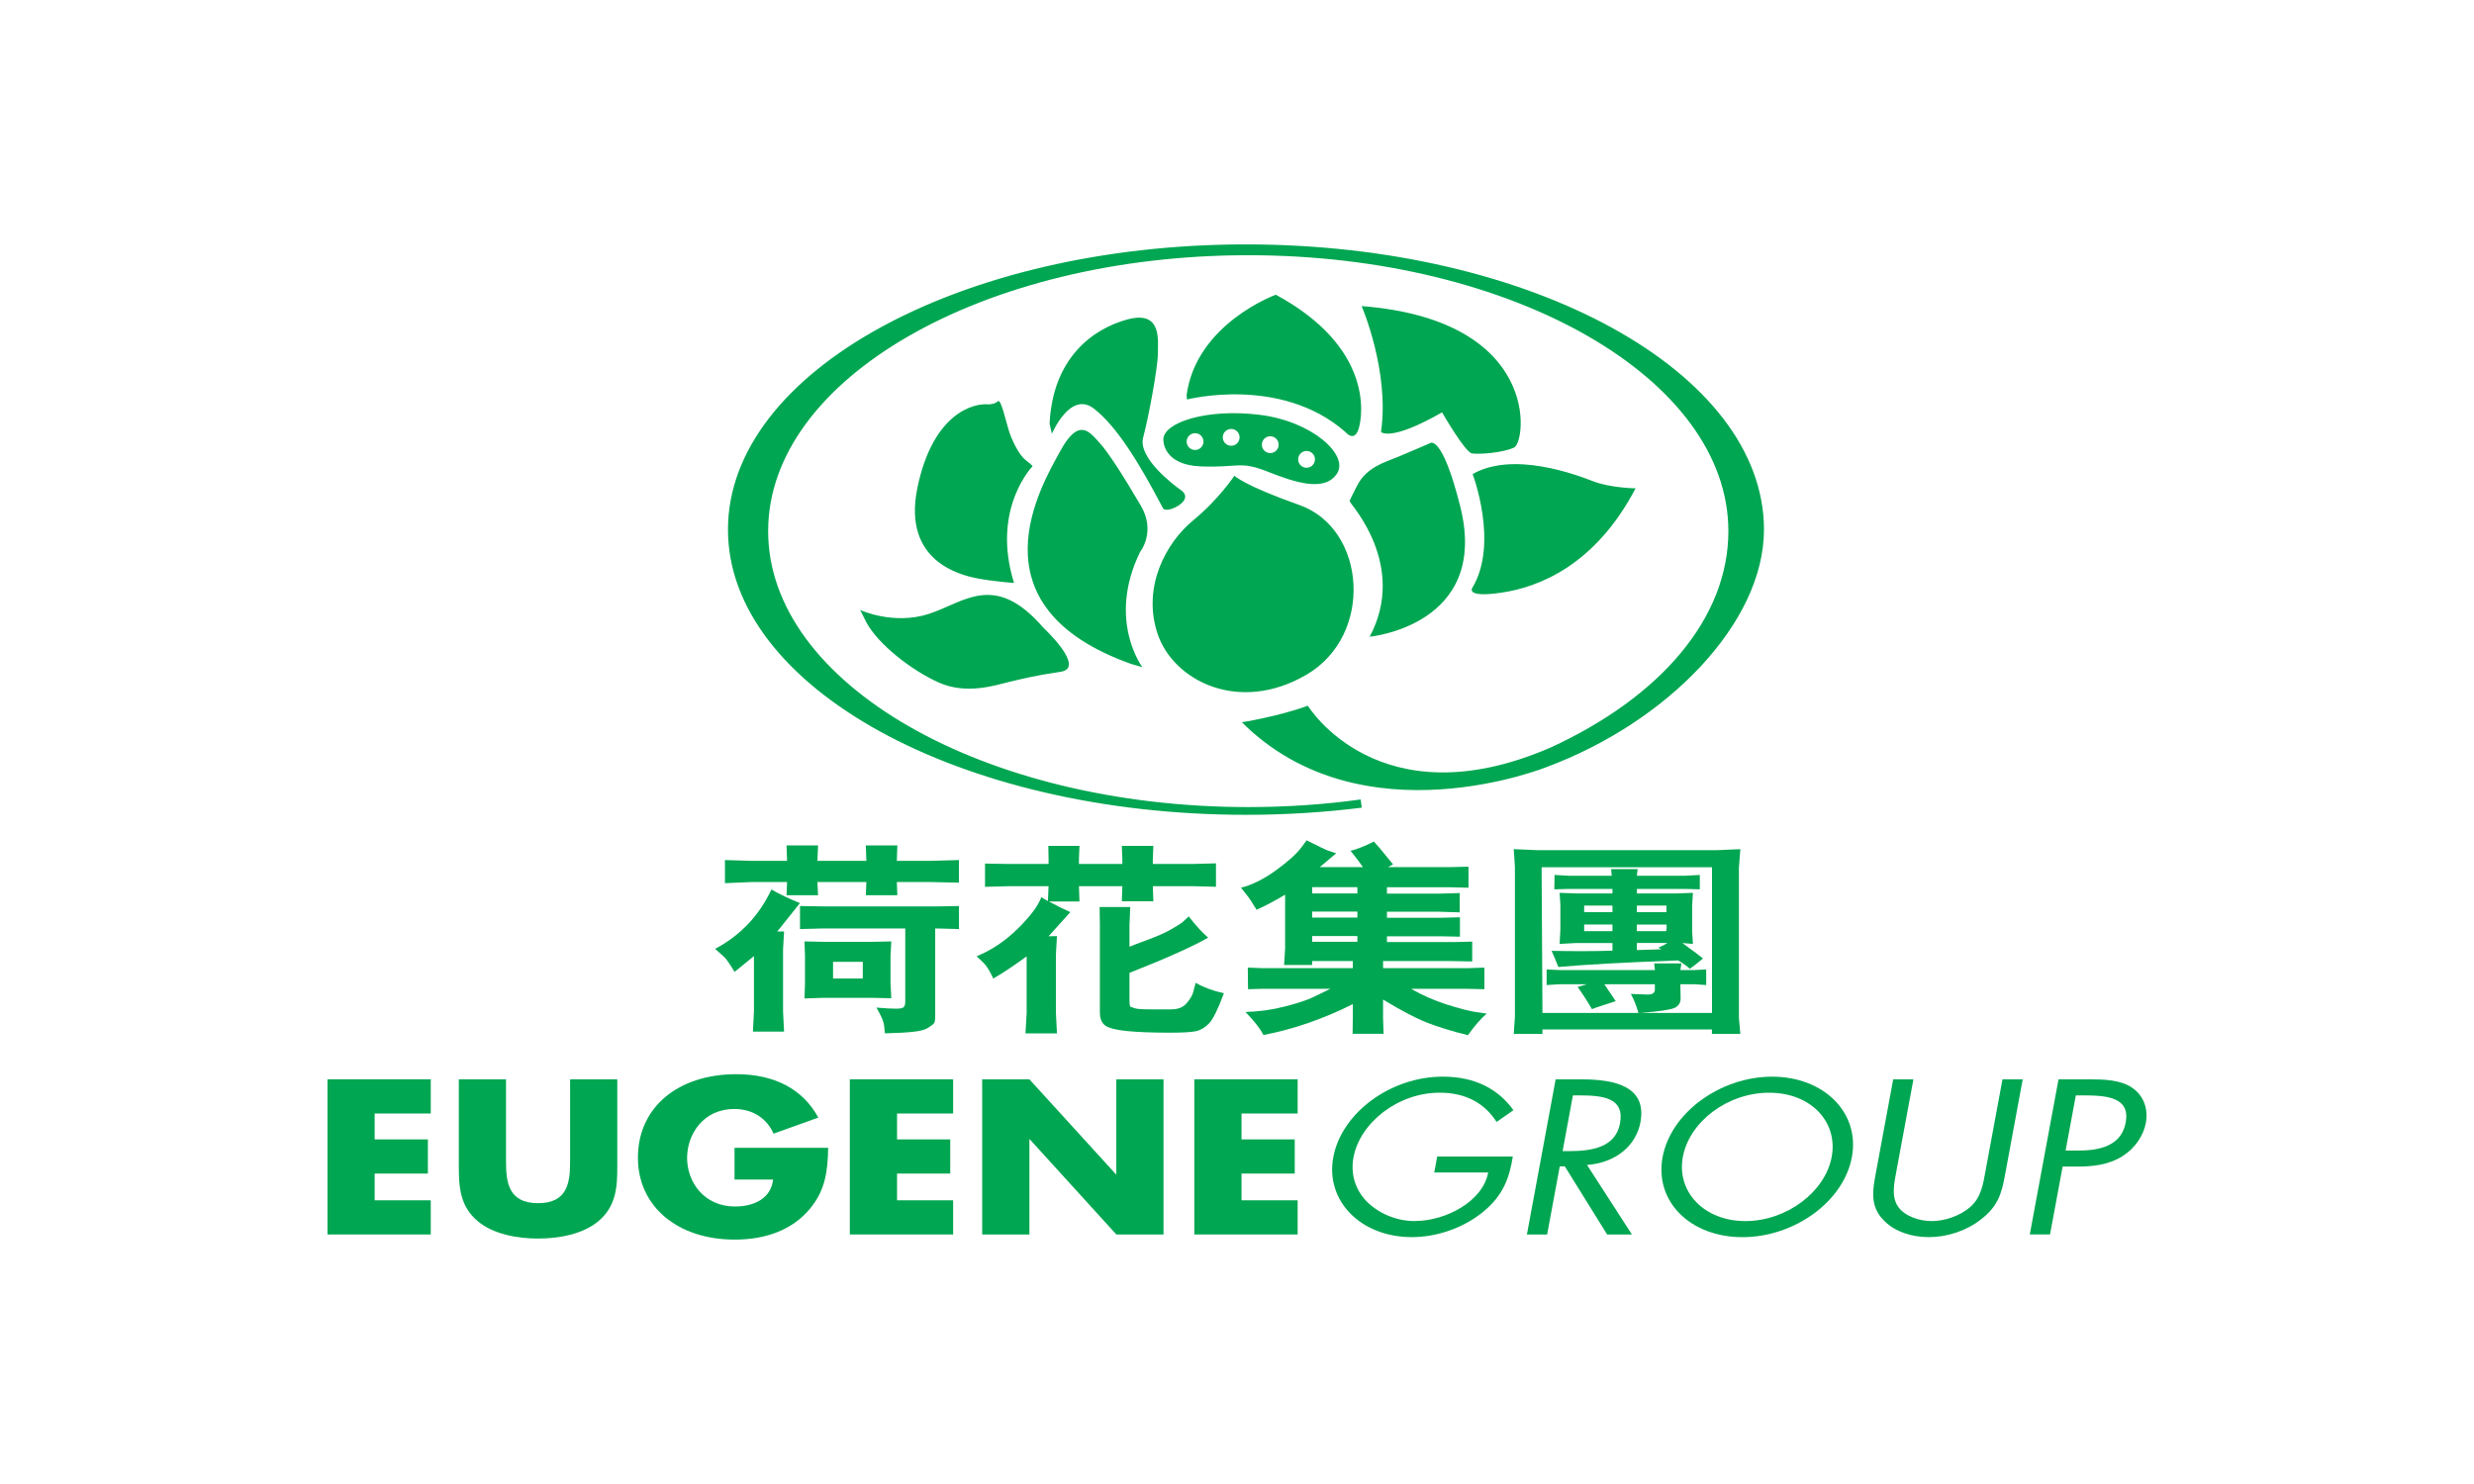
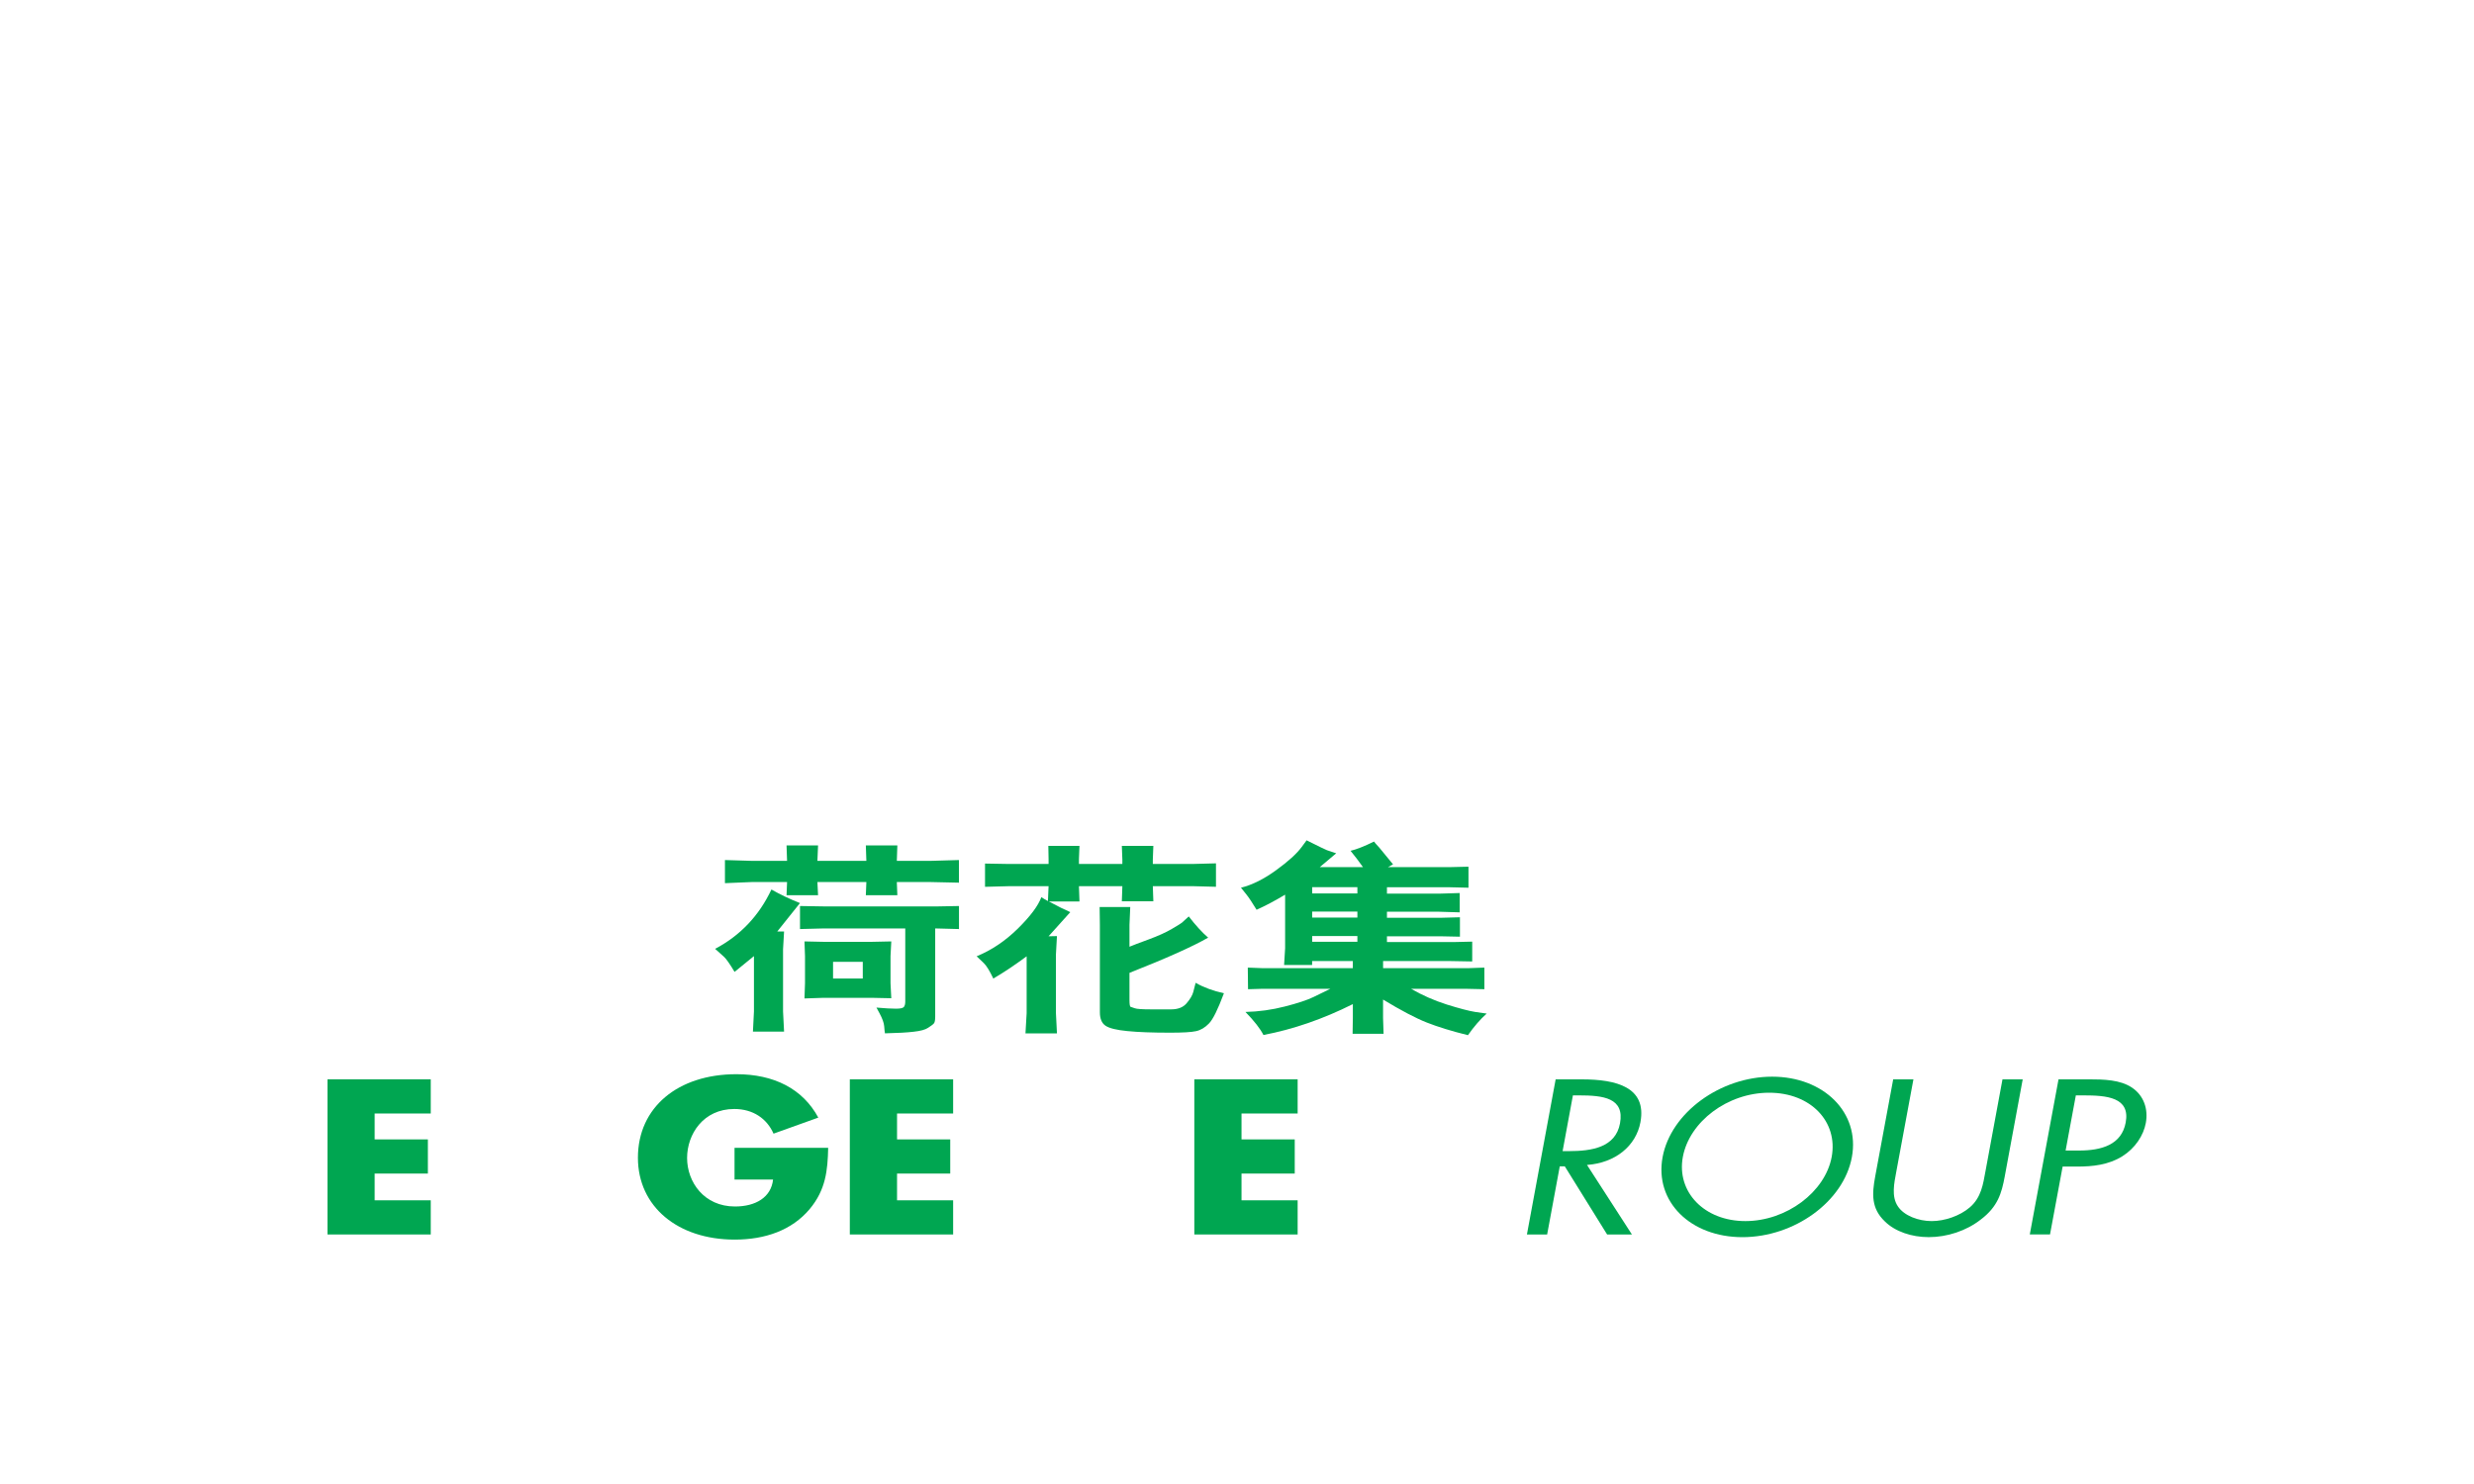
<svg xmlns="http://www.w3.org/2000/svg" version="1.1" id="Layer_1" x="0px" y="0px" viewBox="0 0 800 480" style="enable-background:new 0 0 800 480;" xml:space="preserve">
  <style type="text/css">
	.st0{fill-rule:evenodd;clip-rule:evenodd;fill:#00A651;}
</style>
  <g>
    <g>
      <g>
        <path class="st0" d="M234.42,285.66v-7.48l8.6,0.26h11.49l-0.17-4.98h10.19l-0.21,4.98h15.83l-0.17-4.98h10.19l-0.17,4.98h11.03     l9.06-0.26v7.32l-9.06-0.2h-11.03l0.17,4.26h-10.19l0.17-4.26h-15.83l0.21,4.26h-10.19l0.17-4.26h-11.49L234.42,285.66z      M231.24,306.9c8.13-4.29,14.2-10.69,18.21-19.19c2.81,1.61,5.89,3.07,9.23,4.39l-7.35,9.2h2.21l-0.33,5.73v20.11l0.33,6.54     h-10.07l0.33-6.54v-17.89l-6.27,5.11c-1.53-2.56-2.66-4.18-3.38-4.85L231.24,306.9z M258.69,293.05l7.81,0.13h36.67l6.93-0.13     v7.45l-7.69-0.2v28.53c0,1.17-0.15,1.92-0.46,2.24c-0.31,0.33-0.92,0.78-1.84,1.37c-0.89,0.61-2.44,1.03-4.64,1.27     c-2.17,0.26-5.28,0.43-9.31,0.52c-0.08-0.46-0.17-1.23-0.25-2.31c-0.08-1.06-0.57-2.43-1.46-4.1l-1.04-1.92     c2.73,0.24,4.83,0.36,6.31,0.36c1.39,0,2.24-0.18,2.55-0.55c0.31-0.39,0.46-0.98,0.46-1.76V300.3H266.5l-7.81,0.2V293.05z      M260.31,309.25l-0.17-4.75l5.97,0.13h16l6.1-0.13l-0.25,4.75v8.78l0.25,4.85l-6.1-0.13h-16l-5.97,0.2l0.17-4.91V309.25z      M269.38,316.5h9.61v-5.4h-9.61V316.5z" />
        <path class="st0" d="M315.81,309.31c4.82-1.97,9.26-4.96,13.32-8.95c4.06-4.01,6.6-7.41,7.6-10.18c0.64,0.43,1.35,0.86,2.13,1.27     l0.21-4.81h-12.95l-7.6,0.2v-7.52l7.6,0.13h12.95v-1.59l-0.08-4.26h10.07l-0.17,4.26v1.59h14.04v-1.4l-0.17-4.46h10.19     l-0.17,4.46v1.4h12.82l7.6-0.2v7.58l-7.6-0.2h-12.82l0.17,4.88h-10.19l0.17-4.88h-14.04l0.17,4.95h-9.9     c2.89,1.56,5.21,2.71,6.93,3.45c-3.68,4.12-6.02,6.72-7.02,7.81l2.71-0.06l-0.33,5.92v19l0.33,6.54H331.6l0.38-6.54v-18.38     c-3.87,2.86-7.46,5.26-10.78,7.19c-1.2-2.52-2.23-4.19-3.09-5.01L315.81,309.31z M355.66,299.16l-0.08-5.79h9.9l-0.25,5.79v7.06     c1-0.43,3.05-1.21,6.14-2.34c3.12-1.15,5.64-2.29,7.56-3.42c1.92-1.13,3.01-1.8,3.26-2.02l2.21-2.02     c2.25,2.91,4.34,5.2,6.27,6.86c-5.07,2.91-13.55,6.7-25.44,11.39v8.75c0,1.43,0.12,2.18,0.38,2.24c0.28,0.07,0.72,0.22,1.34,0.46     c0.61,0.24,2.41,0.36,5.39,0.36h6.35c2.26,0,3.94-0.67,5.05-2.02c1.14-1.34,1.85-2.56,2.13-3.64l0.75-2.93     c2.59,1.48,5.64,2.6,9.15,3.38c-1.95,5.23-3.56,8.49-4.85,9.79c-1.28,1.32-2.67,2.15-4.18,2.47c-1.5,0.33-4.29,0.49-8.35,0.49     c-5.79,0-10.42-0.17-13.87-0.52c-3.45-0.33-5.79-0.9-7.02-1.72c-1.23-0.82-1.84-2.28-1.84-4.36V299.16z" />
        <path class="st0" d="M422.51,271.8c3.98,1.99,6.17,3.06,6.56,3.19l3.01,1.01c-2.23,1.89-4,3.37-5.3,4.46h13.95     c-1.34-1.89-2.67-3.64-4.01-5.27c1.87-0.43,4.4-1.43,7.6-2.99c0.25,0.35,0.54,0.71,0.88,1.07c0.36,0.37,0.64,0.67,0.83,0.91     l4.43,5.4l-1.63,0.88h20.47l5.55-0.13v6.8l-6.6-0.16h-19.76v2.08h16.96l6.56-0.2v6.25l-6.64-0.2h-16.88v1.95h17.63l5.97-0.16     v6.28l-6.39-0.13h-17.21v1.86h22.01l5.56-0.13v6.41l-7.27-0.13h-21.55v2.31h27.36l5.39-0.19v6.99l-5.81-0.13h-17.88     c3.54,2.06,7.38,3.75,11.53,5.08c4.18,1.3,7.25,2.1,9.23,2.41l3.68,0.52c-2.09,1.86-4.11,4.2-6.06,6.99     c-5.32-1.32-9.76-2.69-13.33-4.1c-3.57-1.41-8.27-3.88-14.12-7.42v5.99l0.17,5.08h-10.02l0.08-5.34v-4.26     c-9.66,4.84-19.3,8.16-28.91,9.99c-1.03-2.04-2.97-4.52-5.81-7.45c4.31-0.11,8.55-0.69,12.7-1.76c4.15-1.06,7.24-2.08,9.27-3.06     l5.47-2.67h-22.14l-4.47,0.13l-0.08-6.99l4.97,0.19h28.99v-2.31h-13.16v1.27h-9.06l0.33-5.4v-17.34     c-3.29,1.97-6.36,3.6-9.23,4.88c-1.39-2.3-2.51-3.97-3.34-5.01l-1.71-2.12c3.65-0.91,7.43-2.8,11.36-5.66     c3.95-2.86,6.72-5.38,8.31-7.55L422.51,271.8z M438.93,286.96h-14.62v2.02h14.62V286.96z M424.31,296.79h14.62v-1.95h-14.62     V296.79z M424.31,302.77v1.85h14.62v-1.85H424.31z" />
-         <path class="st0" d="M489.49,334.43l0.38-5.53v-48.51l-0.38-5.73l7.81,0.33h57.9l7.56-0.33l-0.46,6.05v48.51l0.46,5.21h-9.19     v-1.46h-54.8v1.46H489.49z M498.77,327.63h31.04c-0.67-2.36-1.49-4.41-2.46-6.15l5.14,0.2c1.75,0.09,2.63-0.45,2.63-1.6v-1.72     h-16.33l3.68,5.46l-4.09,1.33c-2.23,0.71-3.42,1.14-3.59,1.27c-1.48-2.54-3.02-4.93-4.64-7.19l3.01-0.88h-8.73l-4.3,0.26v-5.04     l4.22,0.2h30.79l-0.25-2.15h8.81l-0.33,2.15h4.51l3.84-0.2v5.04l-3.84-0.26h-4.51l0.08,4.59c0,1.39-0.63,2.4-1.88,3.03     c-1.25,0.61-4.92,1.16-10.99,1.66h23.02v-47.11h-55.1L498.77,327.63z M501.73,307.55c3.51,0.07,6.71,0.1,9.61,0.1     c3.76,0,7.12-0.05,10.07-0.16v-2.47h-11.78l-5.31,0.29l0.25-4.62v-8.1l-0.25-3.8l5.31,0.19h11.78v-1.46H507.5l-4.89,0.13     l0.08-4.65l4.6,0.26h13.87l-0.17-2.15h8.56l-0.25,2.15h15.67l4.68-0.26v4.65l-4.89-0.13H529.3v1.46h12.91l5.22-0.19l-0.25,4v8.52     l0.25,4l-3.42-0.29c3.42,2.47,5.65,4.14,6.68,5.01l-2.84,2.28l-1.46,1.04c-0.84-0.85-2.09-1.74-3.76-2.7     c-17.04,0.63-29.95,1.33-38.72,2.12C503.1,310.7,502.37,308.96,501.73,307.55z M512.26,295.03h9.15v-2.12h-9.15V295.03z      M529.3,295.03h9.57v-2.12h-9.57V295.03z M512.26,301.18h9.15v-2.15h-9.15V301.18z M529.3,301.18h9.48l0.17-1.33l-0.08-0.81     h-9.57V301.18z M537.24,307.03l-1-0.52c1.17-0.48,2.16-0.97,2.96-1.5h-9.9v2.28C532.81,307.21,535.46,307.12,537.24,307.03z" />
      </g>
    </g>
    <g>
      <g>
        <polygon class="st0" points="139.29,360.16 139.29,349.11 105.89,349.11 105.89,399.29 139.29,399.29 139.29,388.24      121.15,388.24 121.15,379.59 138.36,379.59 138.36,368.54 121.15,368.54 121.15,360.16    " />
-         <path class="st0" d="M184.35,349.11v26.42c0,6.52-0.54,13.64-10.36,13.64c-9.81,0-10.36-7.12-10.36-13.64v-26.42h-15.26v28.21     c0,6.46,0.31,12.84,6.15,17.7c4.91,4.13,12.61,5.59,19.47,5.59c6.85,0,14.56-1.46,19.47-5.59c5.84-4.86,6.15-11.24,6.15-17.7     v-28.21H184.35z" />
        <path class="st0" d="M237.52,371.27v10.25h12.46c-0.62,5.79-5.68,8.72-12.3,8.72c-10.04,0-15.5-7.92-15.5-15.7     c0-7.65,5.22-15.84,15.26-15.84c6.15,0,10.59,3.19,12.69,7.98l14.48-5.19c-5.06-9.38-14.41-14.04-26.48-14.04     c-18.92,0-31.85,10.71-31.85,27.02c0,15.77,12.85,26.48,31.3,26.48c9.81,0,18.45-3,24.22-9.85c5.22-6.25,5.84-12.51,6-19.83     H237.52z" />
        <polygon class="st0" points="308.21,360.16 308.21,349.11 274.8,349.11 274.8,399.29 308.21,399.29 308.21,388.24 290.07,388.24      290.07,379.59 307.27,379.59 307.27,368.54 290.07,368.54 290.07,360.16    " />
-         <polygon class="st0" points="317.6,399.29 332.87,399.29 332.87,368.54 333.02,368.54 360.98,399.29 376.24,399.29      376.24,349.11 360.98,349.11 360.98,379.79 360.82,379.79 332.87,349.11 317.6,349.11    " />
        <polygon class="st0" points="419.61,360.16 419.61,349.11 386.2,349.11 386.2,399.29 419.61,399.29 419.61,388.24 401.46,388.24      401.46,379.59 418.67,379.59 418.67,368.54 401.46,368.54 401.46,360.16    " />
-         <path class="st0" d="M464.74,374.06l-0.96,5.19h17.44c-1.72,9.32-13.65,15.7-23.85,15.7c-6.15,0-11.88-2.73-15.48-6.39     c-3.66-3.79-5.21-8.85-4.23-14.17c2.09-11.31,14.47-20.96,27.86-20.96c8.64,0,14.61,3.53,18.42,9.45l5.45-3.79     c-4.95-6.92-12.55-10.85-22.83-10.85c-16.9,0-32.77,11.71-35.43,26.09c-2.61,14.11,8.92,25.82,25.43,25.82     c8.18,0,16.92-3.06,23.28-8.38c6.36-5.32,8.25-10.91,9.35-17.7H464.74z" />
-         <path class="st0" d="M508.62,354.3h1.95c7.87,0,14.8,0.8,13.28,9.05c-1.44,7.79-9.14,8.98-16.54,8.98h-2.02L508.62,354.3z      M504.37,377.26h1.63l13.68,22.03h8.02l-14.52-22.49c9.16-0.67,15.85-6.12,17.28-13.84c2.09-11.31-7.79-13.84-18.93-13.84h-8.49     l-9.29,50.17h6.54L504.37,377.26z" />
+         <path class="st0" d="M508.62,354.3h1.95c7.87,0,14.8,0.8,13.28,9.05c-1.44,7.79-9.14,8.98-16.54,8.98h-2.02L508.62,354.3z      M504.37,377.26h1.63l13.68,22.03h8.02l-14.52-22.49c9.16-0.67,15.85-6.12,17.28-13.84c2.09-11.31-7.79-13.84-18.93-13.84h-8.49     l-9.29,50.17h6.54z" />
        <path class="st0" d="M573.04,348.25c-16.74,0-32.76,11.64-35.42,26.02c-2.67,14.44,9.07,25.89,25.81,25.89     s32.72-11.45,35.4-25.89C601.49,359.89,589.78,348.25,573.04,348.25z M572.08,353.44c13.47,0,22.32,9.38,20.22,20.76     c-2.09,11.31-14.59,20.76-27.91,20.76c-13.32,0-22.31-9.45-20.22-20.76C546.28,362.82,558.61,353.44,572.08,353.44z" />
        <path class="st0" d="M618.73,349.11h-6.54l-5.82,31.41c-1.06,5.72-1.29,10.31,3.08,14.51c3.35,3.33,8.71,5.12,14.23,5.12     c5.92,0,12.13-2,16.87-5.72c5.44-4.13,6.7-8.45,7.71-13.91l5.81-31.41h-6.54l-5.53,29.88c-0.73,3.93-1.31,8.32-5.01,11.51     c-3.24,2.79-8.15,4.46-12.35,4.46c-4.28,0-8.95-1.73-10.95-4.79c-2.13-3.19-1.19-7.45-0.5-11.18L618.73,349.11z" />
        <path class="st0" d="M666.98,377.33h4.75c4.91,0,10.07-0.53,14.55-3.33c4.14-2.6,6.85-6.72,7.6-10.78     c0.82-4.46-0.62-8.85-4.5-11.45c-3.81-2.53-9.01-2.66-14.07-2.66h-9.66l-9.29,50.17h6.54L666.98,377.33z M671.25,354.3h2.41     c7.63,0,15.23,0.6,13.71,8.79c-1.33,7.19-7.83,9.05-15.07,9.05h-4.36L671.25,354.3z" />
      </g>
    </g>
-     <path class="st0" d="M440.35,261.24c-12.03,1.51-24.58,2.31-37.45,2.31c-92.51,0-167.5-41.3-167.5-92.25   c0-50.95,74.99-92.25,167.5-92.25c92.51,0,167.5,41.3,167.5,92.25c0,30.24-31.25,62.25-70.17,76.76c0,0-59.83,24.24-98.66-14.45   c0,0,11.57-1.8,21.34-5.34c0,0,22.87,37.56,78.42,13.56c35.58-16.35,57.56-41.8,57.56-70.03c0-49.29-69.51-89.25-155.25-89.25   c-85.74,0-155.25,39.96-155.25,89.25c0,49.29,69.51,89.25,155.25,89.25c12.51,0,24.7-0.85,36.35-2.46L440.35,261.24z    M419.77,148.58c0-1.5,1.22-2.72,2.72-2.72c1.5,0,2.72,1.22,2.72,2.72c0,1.5-1.22,2.72-2.72,2.72   C420.99,151.3,419.77,150.08,419.77,148.58z M408.03,143.83c0-1.5,1.22-2.72,2.72-2.72c1.5,0,2.72,1.22,2.72,2.72   c0,1.5-1.22,2.72-2.72,2.72C409.24,146.55,408.03,145.33,408.03,143.83z M395.4,141.46c0-1.5,1.22-2.72,2.72-2.72   c1.5,0,2.72,1.22,2.72,2.72c0,1.5-1.22,2.72-2.72,2.72C396.62,144.17,395.4,142.96,395.4,141.46z M383.72,142.83   c0-1.5,1.22-2.72,2.72-2.72c1.5,0,2.72,1.22,2.72,2.72c0,1.5-1.22,2.72-2.72,2.72C384.93,145.55,383.72,144.33,383.72,142.83z    M399.15,153.86c0,0-4.81,7.44-13.38,14.5c-8.56,7.06-16.5,21.25-11.5,36.5c5,15.25,26.25,26.19,48.19,13.38   c21.94-12.81,19.32-47.25-2.25-54.88C402.01,156.92,399.15,153.86,399.15,153.86z M476.2,153.34c0,0,8.47,22.27,0,36.61   c0,0-2.91,3.58,9.42,1.73c12.33-1.85,30.3-9.02,43.27-33.73c0,0-8.12-0.12-13.63-2.25C509.74,153.58,489.36,145.81,476.2,153.34z    M436.68,162.52c0.24,0.83,18.44,20.45,6.23,43.43c0,0,38.94-3.67,29.28-42.13c-5.92-23.58-9.73-20.49-9.73-20.49   s-5.99,2.6-10.25,4.38c-4.26,1.77-10.32,3.31-13.4,9.42C435.73,163.23,436.44,161.7,436.68,162.52z M440.3,99   c0,0,9.11,21.08,6.27,40.71c0,0,2.92,3.31,19.74-6.34c0,0,7.41,12.93,9.66,13.28c2.25,0.36,9.73-0.12,13.63-1.89   C493.5,142.98,498.55,103.57,440.3,99z M376.18,142.15c0,0.59,0.04,8.24,12.14,8.71c12.1,0.47,12.57-1.89,21.52,1.66   c8.95,3.55,18.44,6.7,22.46,0.71c4.02-5.99-7.92-16.99-25.06-19.07C390.09,132.06,376.18,136.68,376.18,142.15z M383.83,129.22   c0,0,30.27-7.84,51.19,10.48c0,0,2.91,3.62,4.33-1.06c1.42-4.69,4.38-26.48-26.8-43.31c0,0-25.7,9.3-28.85,32.47L383.83,129.22z    M369.4,215.8c0,0-11.5-15.25-0.75-37.25c0,0,5.25-6.5,0.25-15c-5.79-9.84-10.5-17.25-13.5-20.5s-6.5-8.25-12.5,2.75   s-29.85,50.21,22.9,68.96L369.4,215.8z M340.15,140.3c0,0,6-14.25,13.75-8c7.25,5.75,14.25,17,22.25,32.25c0,0,1,1,4-0.5   s4.25-3.75,1.75-5.5s-14-10.5-12.25-17s4.75-22.75,4.75-27s1.5-14.25-9.75-11.25s-24.25,12.5-25.25,33.75L340.15,140.3z    M333.9,150.8c0,0-13.5,13.75-6,37.75c0,0-7-0.5-12-1.5s-24.19-5.29-19.25-29.25c5-24.25,18.25-27.5,23-27c0,0,2,0,3-1   s2.5,6,3.5,9.25s3.25,8,5.5,9.75S333.9,150.8,333.9,150.8z M278.15,197.3c0,0,10.75,5,22.25,1.25c11.5-3.75,21.25-13.75,37,4.5   c0,0,14,13,5.5,14.25s-12.25,2.25-16.5,3.25s-13.75,4.25-22.75,0.25c-9-4-19.75-12.5-23.5-19.5L278.15,197.3z" />
  </g>
</svg>